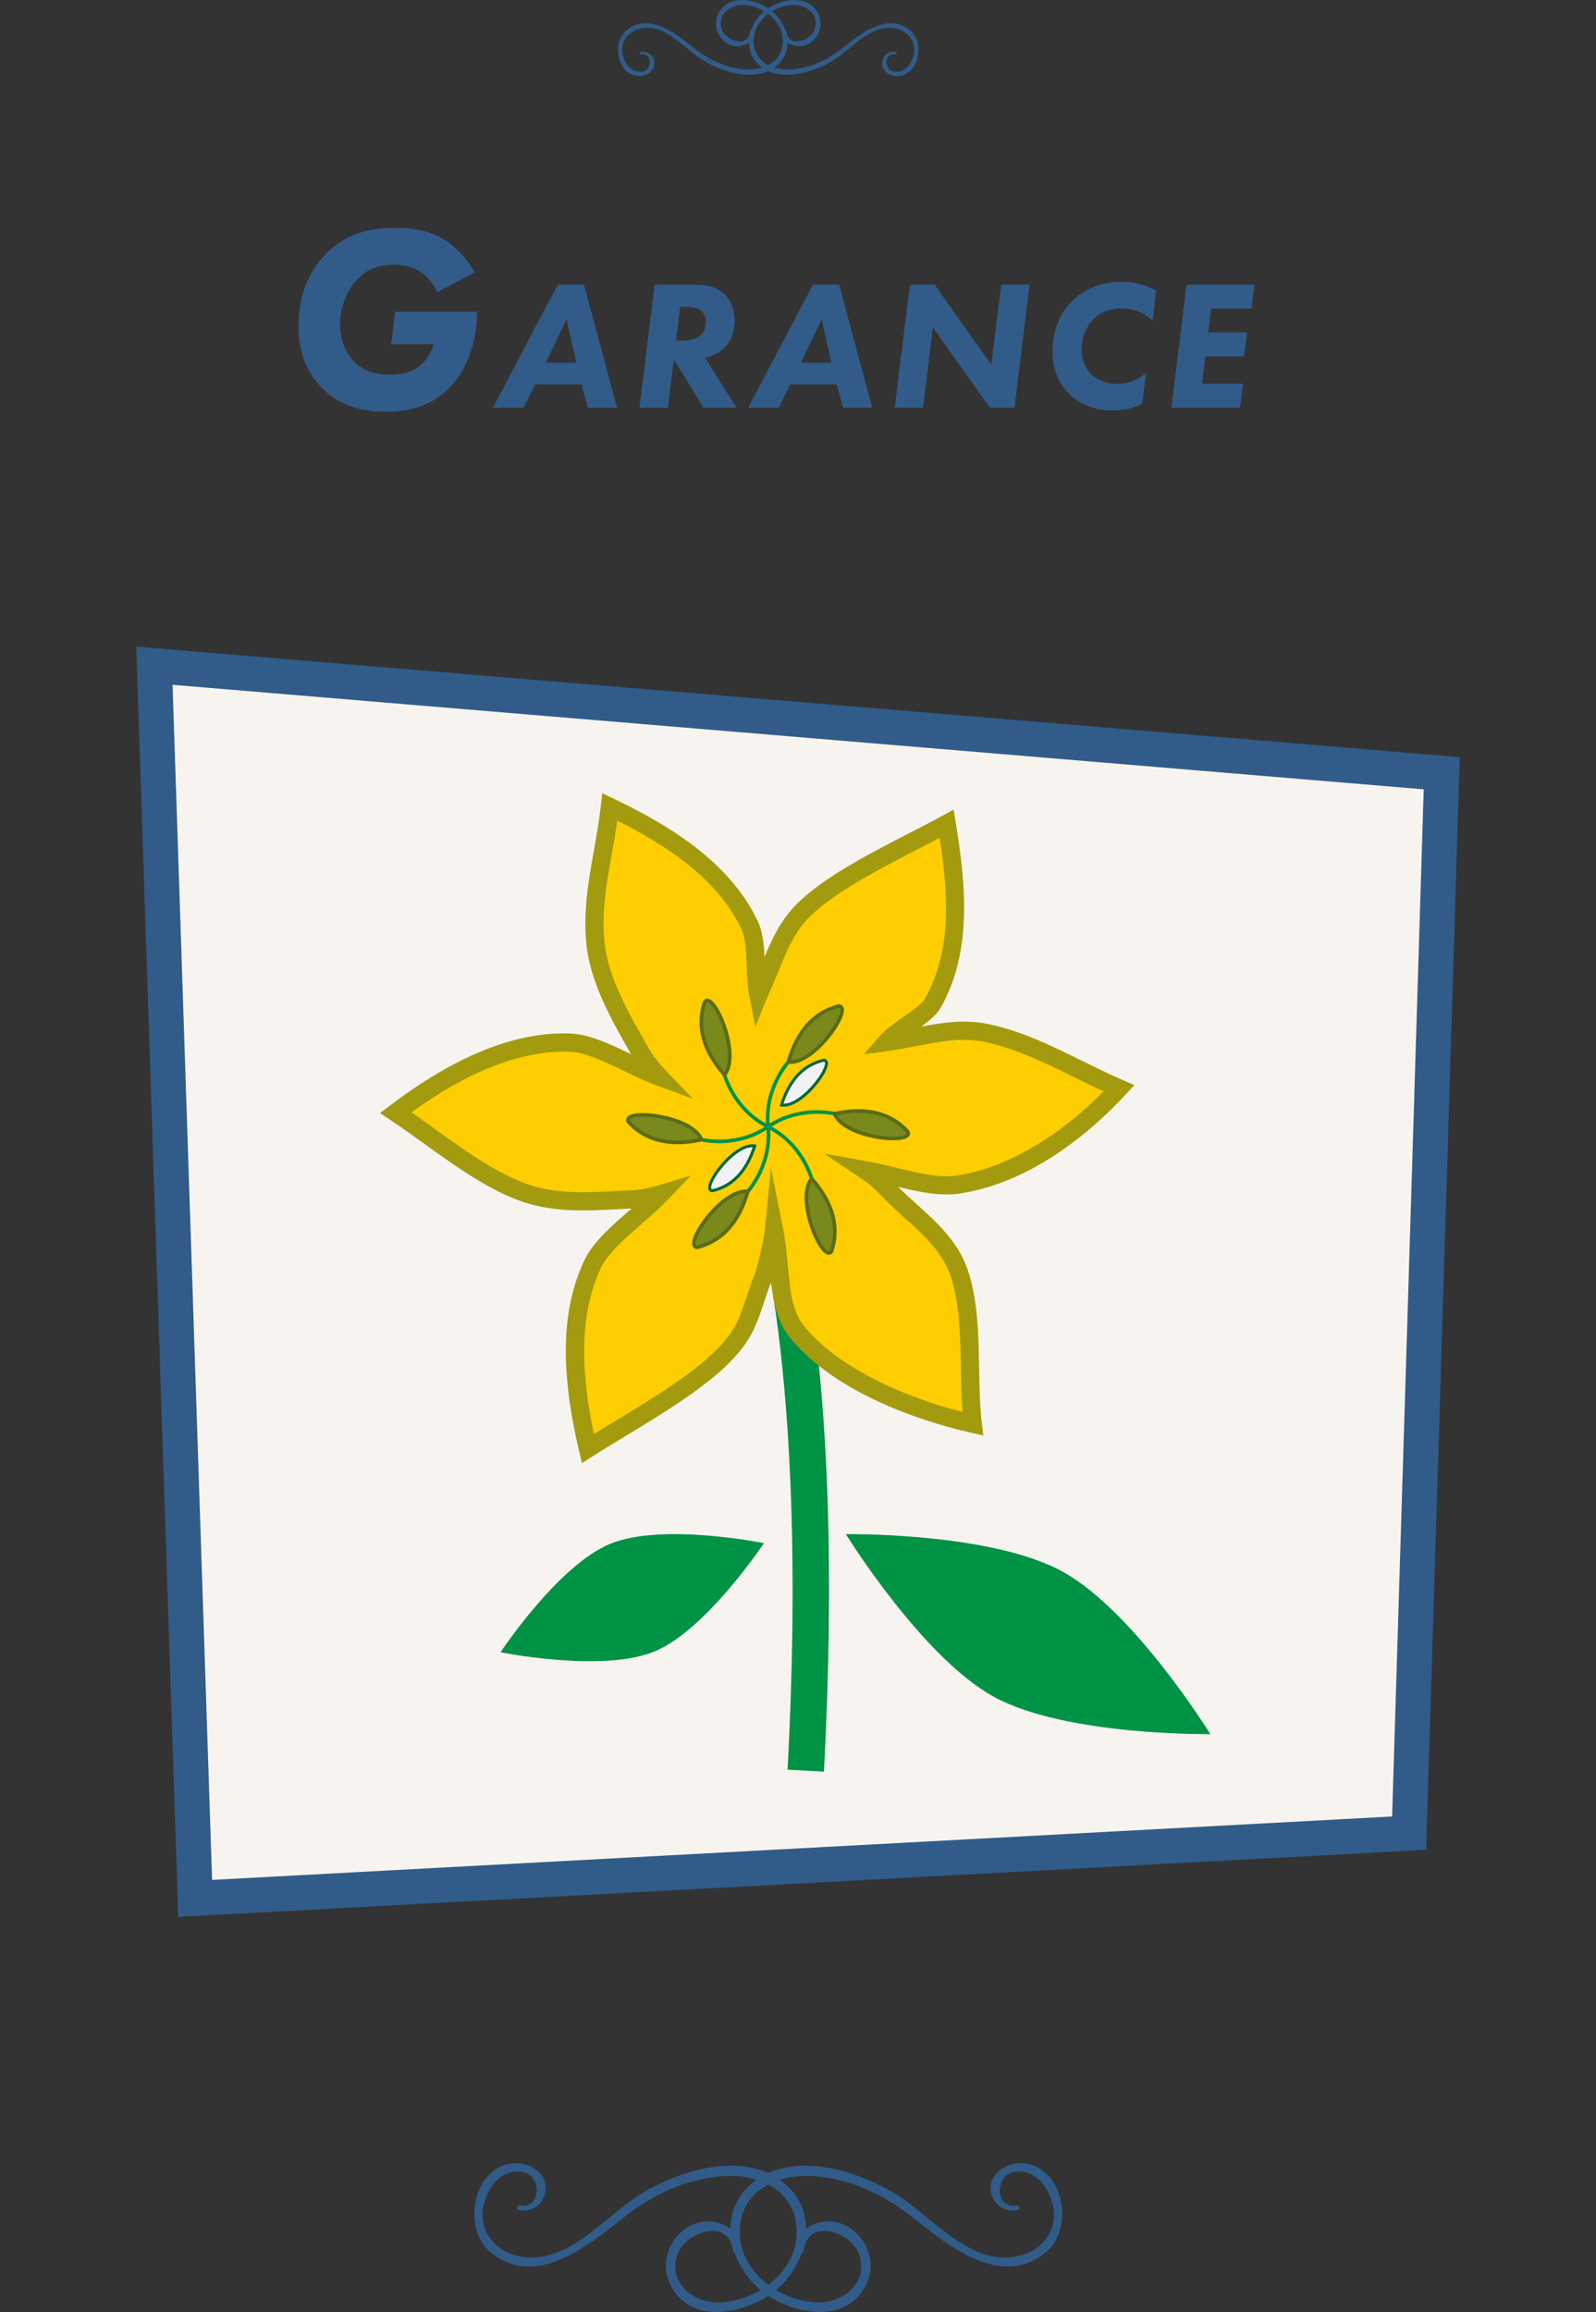
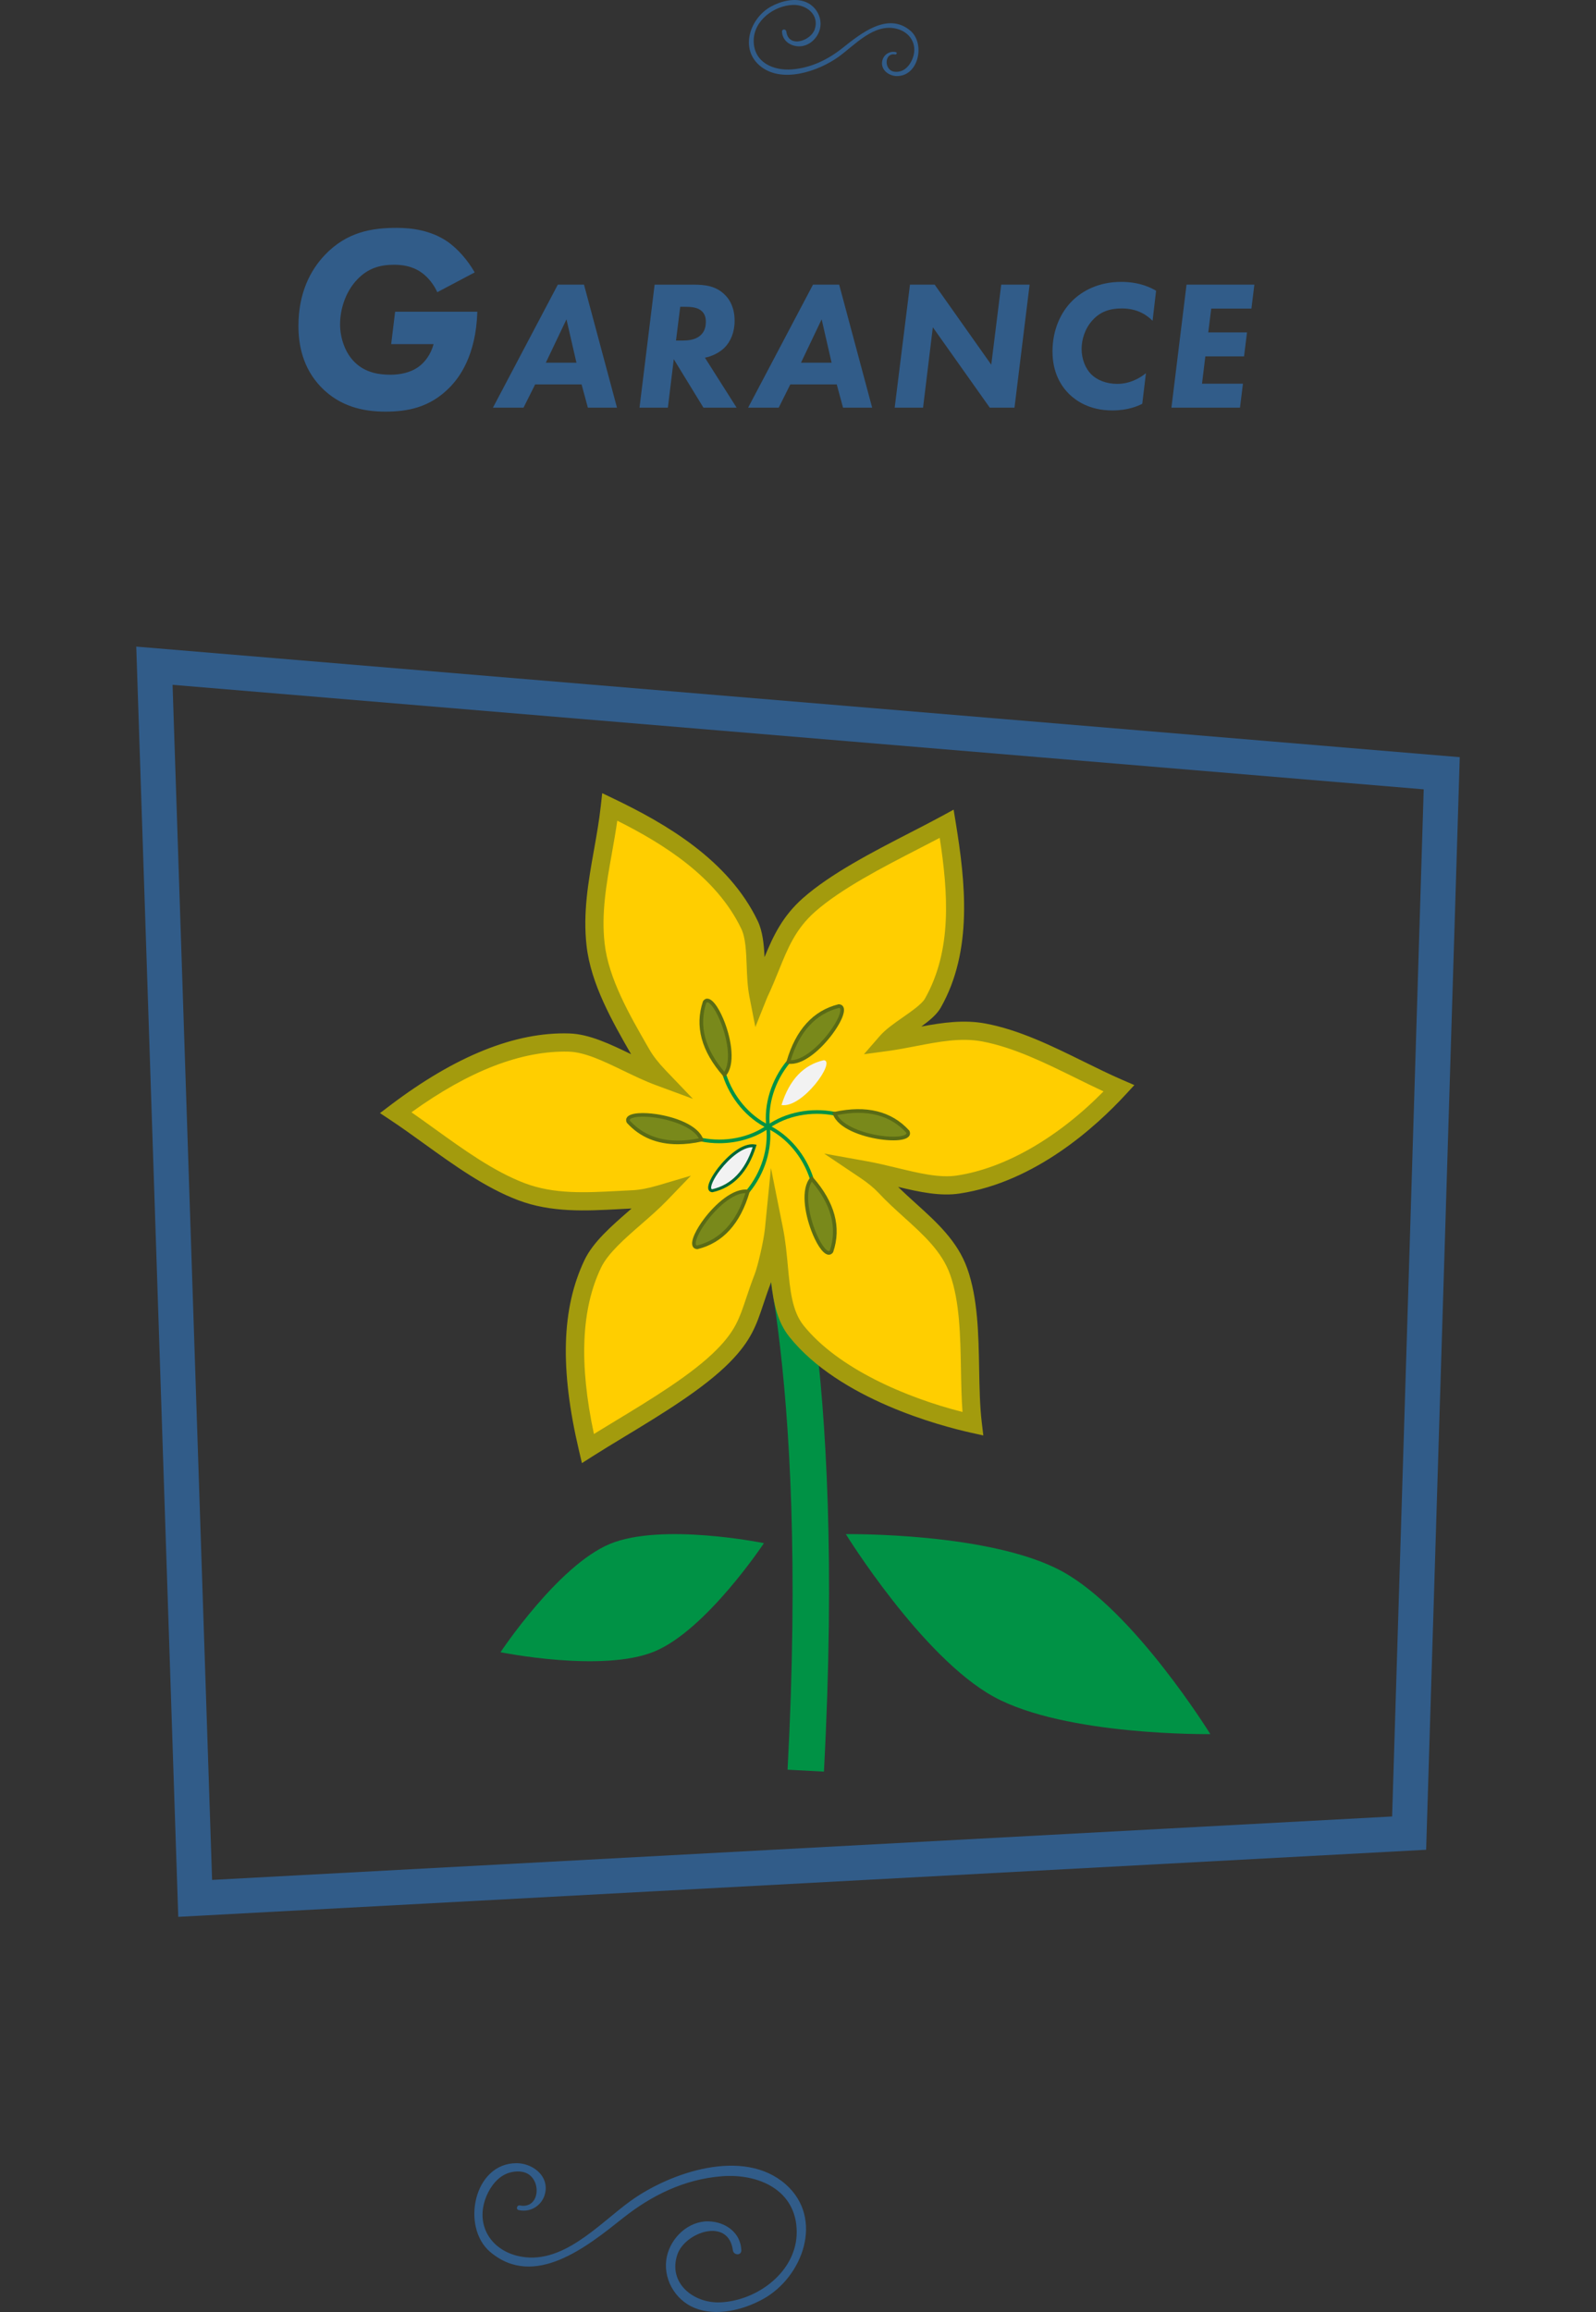
<svg xmlns="http://www.w3.org/2000/svg" version="1.1" id="Calque_1" x="0px" y="0px" width="175.72px" height="254.372px" viewBox="0 0 175.72 254.372" style="enable-background:new 0 0 175.72 254.372;" xml:space="preserve">
  <rect x="0" y="0" width="175.72" height="254.372" fill="#333333" stroke="none" />
  <polygon style="opacity:0;fill:#F7F4F0;stroke:#FFFFFF;stroke-width:30;stroke-miterlimit:10;" points="155.145,201.686   21.488,208.865 17.001,73.244 158.733,85.077 " />
  <g>
    <path style="fill:#315C89;" d="M43.504,34.296h9.05c-0.146,4.873-2.03,7.281-2.988,8.267c-2.204,2.292-4.728,2.727-7.135,2.727   c-2.466,0-5.048-0.58-7.107-2.727c-2.001-2.088-2.466-4.641-2.466-6.701c0-3.655,1.335-6.149,2.901-7.803   c2.437-2.553,5.192-2.988,7.919-2.988c1.74,0,3.713,0.29,5.453,1.421c1.276,0.841,2.407,2.205,3.133,3.481l-4.119,2.175   c-0.348-0.783-0.986-1.653-1.799-2.205c-1.015-0.696-2.117-0.812-2.958-0.812c-1.566,0-2.872,0.377-4.062,1.625   c-1.276,1.334-1.885,3.249-1.885,4.931c0,1.479,0.551,3.132,1.595,4.148c1.219,1.218,2.785,1.392,3.975,1.392   c0.898,0,2.117-0.174,3.074-0.87c0.696-0.493,1.363-1.392,1.653-2.495h-4.67L43.504,34.296z" />
    <path style="fill:#315C89;" d="M64.033,42.297h-5.114l-1.279,2.557h-3.368l7.144-13.536h2.882l3.633,13.536h-3.207L64.033,42.297z    M63.465,39.903l-1.096-4.769l-2.273,4.769H63.465z" />
    <path style="fill:#315C89;" d="M76.313,31.318c1.299,0,2.577,0.122,3.593,1.218c0.466,0.487,0.974,1.359,0.974,2.76   c0,1.279-0.446,2.293-1.116,2.963c-0.589,0.568-1.4,0.954-2.151,1.096l3.49,5.5h-3.652l-3.268-5.337l-0.649,5.337H70.41   l1.664-13.536L76.313,31.318L76.313,31.318z M74.427,37.467h0.771c0.508,0,1.279-0.061,1.827-0.487   c0.548-0.426,0.689-1.015,0.689-1.583c0-0.426-0.102-0.974-0.649-1.319c-0.405-0.264-0.994-0.325-1.704-0.325h-0.467L74.427,37.467   z" />
    <path style="fill:#315C89;" d="M92.127,42.297h-5.114l-1.278,2.557h-3.368l7.144-13.536h2.882l3.632,13.536h-3.206L92.127,42.297z    M91.559,39.903l-1.096-4.769l-2.272,4.769H91.559z" />
    <path style="fill:#315C89;" d="M98.504,44.854l1.685-13.536h2.719l6.23,8.808l1.096-8.808h3.126l-1.665,13.536h-2.719l-6.271-8.848   l-1.075,8.848H98.504z" />
    <path style="fill:#315C89;" d="M125.763,44.428c-0.446,0.223-1.542,0.73-3.288,0.73c-2.557,0-4.038-1.096-4.769-1.806   c-0.873-0.873-1.826-2.333-1.826-4.688c0-2.354,0.893-4.282,2.15-5.54c1.137-1.137,2.943-2.111,5.419-2.111   c2.09,0,3.349,0.69,3.836,0.974l-0.386,3.308c-0.548-0.548-1.583-1.36-3.39-1.36c-1.299,0-2.354,0.345-3.206,1.279   c-0.832,0.893-1.218,2.11-1.218,3.186c0,1.137,0.446,2.171,1.056,2.78c0.608,0.609,1.623,1.055,2.861,1.055   c1.339,0,2.415-0.568,3.166-1.177L125.763,44.428z" />
    <path style="fill:#315C89;" d="M137.781,33.956h-4.425l-0.324,2.618h4.262l-0.324,2.638h-4.263l-0.365,3.003h4.506l-0.325,2.638   h-7.549l1.664-13.536h7.468L137.781,33.956z" />
  </g>
  <g>
    <g>
      <g>
        <path style="fill:#315C89;" d="M83.604,7.185c2.376,2.088,6.51,0.661,8.732-0.941c1.799-1.297,3.874-3.695,6.363-3.086     c1.474,0.361,2.316,1.665,1.825,3.146c-0.187,0.565-0.575,1.161-1.118,1.432c-0.319,0.159-0.762,0.226-1.117,0.112     c-0.971-0.312-0.892-2.075,0.272-1.856c0.168,0.032,0.242-0.22,0.072-0.259c-0.743-0.171-1.45,0.349-1.52,1.125     c-0.081,0.899,0.806,1.51,1.634,1.512c2.421,0.005,3.134-3.597,1.488-4.991c-2.492-2.111-5.48,0.32-7.463,1.895     c-1.626,1.291-3.459,2.187-5.552,2.359C85.144,7.803,83,6.87,82.981,4.517c-0.018-2.235,2.218-3.894,4.317-3.976     c1.485-0.058,2.941,1.082,2.403,2.685c-0.426,1.267-2.878,2.115-3.126,0.248c-0.039-0.293-0.487-0.316-0.476,0     c0.033,0.992,0.902,1.608,1.86,1.624c1.12,0.019,2.098-0.907,2.33-1.974c0.26-1.197-0.436-2.437-1.556-2.895     c-1.225-0.5-2.751-0.114-3.862,0.501C82.632,1.968,81.423,5.267,83.604,7.185z" />
      </g>
      <g>
-         <path style="fill:#315C89;" d="M85.562,7.185c-2.376,2.088-6.51,0.661-8.732-0.941c-1.799-1.297-3.874-3.695-6.363-3.086     c-1.474,0.361-2.316,1.665-1.825,3.146c0.187,0.565,0.575,1.161,1.118,1.432c0.319,0.159,0.762,0.226,1.117,0.112     c0.971-0.312,0.892-2.075-0.272-1.856c-0.168,0.032-0.242-0.22-0.072-0.259c0.743-0.171,1.45,0.349,1.52,1.125     c0.081,0.899-0.806,1.51-1.634,1.512c-2.421,0.005-3.134-3.597-1.488-4.991c2.492-2.111,5.48,0.32,7.463,1.895     c1.626,1.291,3.459,2.187,5.552,2.359c2.077,0.17,4.221-0.763,4.24-3.116c0.018-2.235-2.218-3.894-4.317-3.976     c-1.485-0.058-2.941,1.082-2.403,2.685c0.426,1.267,2.878,2.115,3.126,0.248c0.039-0.293,0.487-0.316,0.476,0     c-0.033,0.992-0.902,1.608-1.86,1.624c-1.12,0.019-2.098-0.907-2.33-1.974c-0.26-1.197,0.436-2.437,1.556-2.895     c1.225-0.5,2.751-0.114,3.862,0.501C86.535,1.968,87.743,5.267,85.562,7.185z" />
-       </g>
+         </g>
    </g>
  </g>
  <g>
    <g>
-       <polygon style="fill:#F7F4F0;" points="155.145,201.686 21.488,208.865 17.001,73.244 158.733,85.077   " />
      <path style="fill:#315C89;" d="M19.626,210.897L15.002,71.141l145.717,12.165l-3.701,120.211L19.626,210.897z M19,75.346    l4.351,131.487l129.921-6.979l3.479-113.009L19,75.346z" />
    </g>
  </g>
  <g>
    <g>
      <g>
        <path style="fill:#315C89;" d="M86.497,240.318c-4.648-4.084-12.735-1.294-17.08,1.841c-3.518,2.538-7.578,7.228-12.446,6.037     c-2.884-0.706-4.53-3.256-3.57-6.154c0.366-1.104,1.124-2.272,2.188-2.802c0.623-0.311,1.491-0.443,2.185-0.22     c1.898,0.61,1.745,4.06-0.533,3.63c-0.329-0.062-0.473,0.43-0.14,0.507c1.453,0.335,2.837-0.683,2.974-2.201     c0.158-1.759-1.577-2.954-3.196-2.958c-4.736-0.01-6.13,7.037-2.912,9.763c4.876,4.13,10.72-0.626,14.598-3.706     c3.18-2.525,6.766-4.278,10.86-4.614c4.063-0.333,8.258,1.493,8.294,6.095c0.035,4.372-4.339,7.618-8.445,7.777     c-2.905,0.113-5.754-2.117-4.7-5.252c0.833-2.479,5.629-4.138,6.114-0.485c0.076,0.574,0.952,0.618,0.932,0     c-0.064-1.94-1.764-3.145-3.638-3.177c-2.19-0.036-4.104,1.774-4.558,3.861c-0.509,2.341,0.852,4.768,3.043,5.663     c2.397,0.979,5.38,0.222,7.555-0.98C88.401,250.522,90.766,244.069,86.497,240.318z" />
      </g>
      <g>
-         <path style="fill:#315C89;" d="M82.67,240.318c4.648-4.084,12.735-1.294,17.08,1.841c3.518,2.538,7.578,7.228,12.446,6.037     c2.884-0.706,4.53-3.256,3.57-6.154c-0.366-1.104-1.124-2.272-2.188-2.802c-0.623-0.311-1.491-0.443-2.185-0.22     c-1.898,0.61-1.745,4.06,0.533,3.63c0.329-0.062,0.473,0.43,0.14,0.507c-1.453,0.335-2.837-0.683-2.974-2.201     c-0.158-1.759,1.577-2.954,3.196-2.958c4.736-0.01,6.13,7.037,2.912,9.763c-4.876,4.13-10.72-0.626-14.598-3.706     c-3.18-2.525-6.766-4.278-10.86-4.614c-4.063-0.333-8.258,1.493-8.294,6.095c-0.035,4.372,4.339,7.618,8.445,7.777     c2.905,0.113,5.754-2.117,4.7-5.252c-0.833-2.479-5.629-4.138-6.114-0.485c-0.076,0.574-0.952,0.618-0.932,0     c0.064-1.94,1.764-3.145,3.638-3.177c2.19-0.036,4.104,1.774,4.558,3.861c0.509,2.341-0.852,4.768-3.043,5.663     c-2.397,0.979-5.38,0.222-7.555-0.98C80.766,250.522,78.399,244.069,82.67,240.318z" />
-       </g>
+         </g>
    </g>
  </g>
  <g>
    <path style="fill:#009245;" d="M109.415,186.681c-7.915-4.34-16.287-17.89-16.287-17.89s15.926-0.229,23.842,4.111   c7.915,4.34,16.287,17.89,16.287,17.89S117.33,191.021,109.415,186.681z" />
  </g>
  <g>
    <path style="fill:#009245;" d="M72.058,181.7c-5.721,2.367-16.951,0.082-16.951,0.082s6.332-9.552,12.052-11.919   s16.951-0.082,16.951-0.082S77.779,179.332,72.058,181.7z" />
  </g>
  <g>
    <path style="fill:#009245;" d="M90.714,194.92l-4.002-0.214c2.423-45.279-3.911-62.822-3.976-62.994l3.754-1.403   C86.765,131.042,93.181,148.813,90.714,194.92z" />
  </g>
  <g>
    <path style="fill:#FFCE00;" d="M105.49,130.326c6.736-1.01,13.092-5.578,17.709-10.584c-4.769-2.064-9.774-5.194-14.887-6.147   c-3.523-0.657-7.157,0.569-10.692,1.046c1.226-1.411,4.284-2.853,5.089-4.28c3.354-5.923,2.617-13.004,1.523-19.724   c-4.568,2.489-11.257,5.486-15.16,8.924c-3.15,2.781-3.695,5.915-5.49,9.71c-0.032,0.064-0.06,0.132-0.088,0.2   c-0.497-2.541-0.024-5.731-0.978-7.722c-2.945-6.139-9.233-10.022-15.372-12.968c-0.569,5.17-2.16,10.002-1.567,15.168   c0.477,4.172,2.965,8.383,5.057,12.026c0.453,0.789,1.118,1.631,1.928,2.477c-3.394-1.254-6.881-3.663-9.91-3.747   c-6.805-0.196-13.657,3.599-19.083,7.706c4.332,2.873,8.989,6.865,13.85,8.704c3.927,1.487,8.079,1.026,12.275,0.838   c0.894-0.04,1.928-0.244,3.03-0.569c-2.469,2.561-6.167,4.977-7.454,7.662c-2.933,6.143-2.104,13.697-0.545,20.326   c4.38-2.797,11.253-6.488,14.908-10.191c2.949-2.99,2.869-4.717,4.396-8.628c0.389-0.998,1.05-3.871,1.19-5.278   c0.84,4.197,0.313,8.484,2.473,11.177c4.256,5.314,12.764,8.716,19.412,10.195c-0.617-5.162,0.192-11.858-1.551-16.755   c-1.411-3.959-5.23-6.256-8.087-9.333c-0.569-0.609-1.322-1.222-2.2-1.811C98.857,129.392,102.468,130.779,105.49,130.326z" />
    <path style="fill:#A39B0D;" d="M64.07,160.976l-0.324-1.375c-2.117-9.003-1.921-15.671,0.617-20.986   c0.94-1.963,2.957-3.718,4.906-5.416c0.091-0.079,0.181-0.157,0.271-0.236c-0.453,0.021-0.905,0.045-1.357,0.069   c-3.678,0.195-7.485,0.397-11.121-0.979c-3.634-1.375-7.072-3.851-10.396-6.244c-1.268-0.913-2.465-1.774-3.652-2.562l-1.178-0.781   l1.127-0.853c7.158-5.419,13.765-8.099,19.717-7.909c2.196,0.062,4.531,1.188,6.789,2.277c0.005,0.002,0.011,0.005,0.016,0.008   c-2.086-3.63-4.425-7.733-4.903-11.925c-0.418-3.631,0.204-7.122,0.806-10.498c0.284-1.596,0.578-3.246,0.76-4.894l0.155-1.405   l1.274,0.611c5.682,2.726,12.617,6.716,15.842,13.438c0.55,1.147,0.688,2.564,0.756,3.993c0.948-2.312,1.971-4.5,4.234-6.499   c3.072-2.706,7.722-5.099,11.824-7.209c1.248-0.642,2.443-1.257,3.52-1.844l1.241-0.676l0.228,1.395   c1.069,6.571,1.912,14.106-1.641,20.379c-0.427,0.755-1.226,1.422-2.145,2.089c2.313-0.433,4.687-0.776,7.059-0.333   c3.722,0.694,7.327,2.469,10.814,4.186c1.484,0.73,2.886,1.421,4.288,2.027l1.295,0.561l-0.957,1.038   c-3.259,3.533-9.969,9.647-18.297,10.895l0,0c-2.124,0.318-4.377-0.163-6.754-0.732c0.646,0.639,1.329,1.257,1.997,1.86   c2.232,2.017,4.541,4.104,5.612,7.11c1.171,3.289,1.242,7.238,1.312,11.057c0.038,2.112,0.074,4.108,0.291,5.916l0.168,1.404   l-1.381-0.307c-3.291-0.732-14.457-3.655-19.977-10.546c-1.332-1.661-1.749-3.758-2.002-6.021c-0.348,0.904-0.614,1.7-0.85,2.407   c-0.779,2.333-1.342,4.018-3.712,6.421c-2.871,2.909-7.52,5.721-11.62,8.202c-1.243,0.752-2.423,1.466-3.462,2.129L64.07,160.976z    M76.071,129.351l-2.629,2.728c-0.868,0.9-1.879,1.78-2.856,2.631c-1.797,1.564-3.654,3.181-4.415,4.769   c-2.172,4.548-2.43,10.543-0.781,18.292c0.726-0.448,1.498-0.915,2.296-1.398c4.001-2.421,8.535-5.165,11.231-7.895   c2.043-2.071,2.492-3.418,3.237-5.648c0.255-0.765,0.545-1.633,0.938-2.641c0.341-0.875,0.993-3.666,1.127-5.012l0.662-6.67   l1.317,6.573c0.285,1.423,0.416,2.83,0.543,4.189c0.248,2.671,0.463,4.979,1.729,6.557c3.783,4.724,11.278,7.945,17.501,9.523   c-0.111-1.493-0.14-3.062-0.169-4.699c-0.066-3.658-0.135-7.441-1.195-10.421c-0.902-2.531-2.927-4.359-5.069-6.295   c-0.943-0.853-1.92-1.734-2.809-2.692c-0.502-0.538-1.184-1.097-2.024-1.661l-3.965-2.662l4.7,0.844   c1.118,0.201,2.233,0.47,3.312,0.73c2.405,0.581,4.68,1.13,6.59,0.844l0,0c5.297-0.794,11.124-4.146,16.156-9.259   c-1.027-0.476-2.062-0.985-3.073-1.483c-3.365-1.657-6.846-3.37-10.297-4.014c-2.343-0.437-4.758,0.029-7.313,0.522   c-1.001,0.193-2.037,0.393-3.061,0.531l-2.634,0.356l1.744-2.006c0.626-0.721,1.602-1.402,2.546-2.061   c0.98-0.685,2.092-1.46,2.427-2.054c3.005-5.306,2.556-11.591,1.626-17.686c-0.738,0.389-1.515,0.788-2.313,1.199   c-3.998,2.058-8.53,4.39-11.415,6.931c-2.143,1.892-3.001,4.012-3.995,6.468c-0.377,0.931-0.767,1.894-1.252,2.918   c-0.029,0.06-0.046,0.102-0.062,0.145l-1.262,3.153l-0.652-3.333c-0.215-1.101-0.26-2.281-0.303-3.423   c-0.06-1.573-0.116-3.058-0.596-4.06c-2.729-5.688-8.536-9.326-13.651-11.885c-0.175,1.229-0.39,2.439-0.601,3.62   c-0.603,3.383-1.172,6.578-0.788,9.918c0.438,3.826,2.712,7.782,4.718,11.272l0.213,0.37c0.399,0.697,0.999,1.465,1.782,2.283   l3.005,3.139l-4.076-1.506c-1.217-0.45-2.436-1.038-3.615-1.607c-2.163-1.043-4.206-2.029-5.976-2.079   c-5.166-0.14-10.979,2.095-17.323,6.671c0.83,0.575,1.668,1.179,2.538,1.805c3.219,2.318,6.548,4.714,9.935,5.996   c3.243,1.227,6.677,1.045,10.306,0.853c0.522-0.028,1.046-0.056,1.569-0.079c0.778-0.035,1.718-0.213,2.791-0.529L76.071,129.351z" />
  </g>
  <g>
    <path style="fill:#009245;" d="M84.373,123.987c-0.297-2.479,0.552-5.202,2.269-7.283l0.309,0.255   c-1.648,1.999-2.463,4.608-2.179,6.98L84.373,123.987z" />
  </g>
  <g>
    <path style="fill:#009245;" d="M82.487,131.221l-0.309-0.255c1.648-1.999,2.463-4.608,2.179-6.98l0.398-0.048   C85.053,126.418,84.204,129.14,82.487,131.221z" />
  </g>
  <g>
    <path style="fill:#009245;" d="M89.181,129.745c-0.796-2.465-2.556-4.557-4.708-5.595l0.174-0.361   c2.249,1.086,4.087,3.267,4.915,5.833L89.181,129.745z" />
  </g>
  <g>
-     <path style="fill:#009245;" d="M84.482,124.136c-2.249-1.085-4.087-3.266-4.915-5.833l0.381-0.123   c0.796,2.465,2.556,4.557,4.708,5.595L84.482,124.136z" />
+     <path style="fill:#009245;" d="M84.482,124.136c-2.249-1.085-4.087-3.266-4.915-5.833l0.381-0.123   c0.796,2.465,2.556,4.557,4.708,5.595z" />
  </g>
  <g>
    <path style="fill:#009245;" d="M84.684,124.133l-0.23-0.327c2.04-1.44,4.833-1.99,7.484-1.47l-0.078,0.394   C89.317,122.23,86.637,122.755,84.684,124.133z" />
  </g>
  <g>
    <path style="fill:#009245;" d="M79.178,125.781c-0.662,0-1.328-0.063-1.986-0.192l0.078-0.394c2.545,0.5,5.225-0.024,7.176-1.404   l0.23,0.327C83.144,125.202,81.183,125.781,79.178,125.781z" />
  </g>
  <g>
    <g>
      <path style="fill:#79891B;" d="M86.796,116.832c0.991-3.42,2.847-5.467,5.567-6.141C94.027,110.785,89.622,117.247,86.796,116.832    " />
      <path style="fill:#5A6B15;" d="M87.063,117.051c-0.101,0-0.2-0.007-0.298-0.021l-0.228-0.033l0.064-0.221    c1.008-3.478,2.929-5.59,5.711-6.28l0.029-0.007l0.03,0.001c0.229,0.013,0.402,0.123,0.489,0.31    c0.285,0.609-0.44,1.938-1.215,2.979C90.493,115.33,88.644,117.051,87.063,117.051z M87.06,116.651c0.001,0,0.003,0,0.005,0    c1.343,0,3.08-1.522,4.263-3.111c0.947-1.273,1.312-2.274,1.173-2.57c-0.011-0.023-0.029-0.064-0.122-0.076    C89.826,111.538,88.037,113.475,87.06,116.651z" />
    </g>
    <g>
      <path style="fill:#79891B;" d="M82.333,131.094c-0.991,3.42-2.847,5.467-5.567,6.141    C75.102,137.141,79.507,130.679,82.333,131.094" />
      <path style="fill:#5A6B15;" d="M76.785,137.437l-0.03-0.001c-0.229-0.013-0.402-0.123-0.489-0.31    c-0.285-0.61,0.441-1.939,1.216-2.98c1.228-1.65,3.25-3.479,4.881-3.25l0.228,0.033l-0.064,0.221    c-1.008,3.478-2.93,5.59-5.711,6.28L76.785,137.437z M82.063,131.275c-1.343,0-3.079,1.521-4.262,3.11    c-0.947,1.273-1.312,2.275-1.174,2.571c0.011,0.023,0.03,0.064,0.122,0.076c2.552-0.645,4.341-2.582,5.318-5.757    C82.068,131.275,82.066,131.275,82.063,131.275z" />
    </g>
    <g>
      <path style="fill:#79891B;" d="M89.371,129.684c2.347,2.677,3.073,5.343,2.176,7.998    C90.571,139.033,87.499,131.841,89.371,129.684" />
      <path style="fill:#5A6B15;" d="M91.257,138.05c-0.023,0-0.048-0.001-0.072-0.005c-0.667-0.088-1.396-1.417-1.856-2.63    c-0.729-1.923-1.193-4.612-0.108-5.863l0.15-0.173l0.151,0.172c2.387,2.722,3.132,5.479,2.215,8.194l-0.027,0.053    C91.59,137.963,91.433,138.05,91.257,138.05z M89.382,130.003c-0.728,1.13-0.381,3.417,0.321,5.27    c0.562,1.485,1.21,2.332,1.534,2.375c0.025,0.003,0.071,0.009,0.13-0.062C92.198,135.088,91.53,132.537,89.382,130.003z" />
    </g>
    <g>
      <path style="fill:#79891B;" d="M79.757,118.242c-2.347-2.677-3.073-5.343-2.176-7.998    C78.558,108.892,81.63,116.084,79.757,118.242" />
      <path style="fill:#5A6B15;" d="M79.759,118.547l-0.151-0.173c-2.387-2.722-3.132-5.479-2.215-8.194l0.027-0.053    c0.134-0.186,0.314-0.275,0.524-0.246c0.667,0.088,1.396,1.417,1.856,2.63c0.729,1.923,1.193,4.612,0.108,5.863L79.759,118.547z     M77.761,110.34c-0.831,2.498-0.163,5.048,1.985,7.583c0.728-1.13,0.381-3.417-0.321-5.27c-0.562-1.485-1.21-2.332-1.534-2.375    C77.864,110.273,77.819,110.269,77.761,110.34z" />
    </g>
    <g>
      <path style="fill:#79891B;" d="M91.899,122.533c3.48-0.755,6.163-0.096,8.05,1.975C100.657,126.018,92.878,125.216,91.899,122.533    " />
      <path style="fill:#5A6B15;" d="M98.36,125.464c-0.475,0-0.986-0.044-1.466-0.114c-2.036-0.295-4.616-1.191-5.185-2.748    l-0.078-0.216l0.224-0.049c3.542-0.768,6.312-0.083,8.241,2.036l0.033,0.049c0.097,0.208,0.083,0.413-0.039,0.578    C99.84,125.34,99.153,125.464,98.36,125.464z M92.183,122.679c0.637,1.184,2.806,1.99,4.77,2.274    c1.568,0.227,2.621,0.071,2.816-0.191c0.016-0.021,0.042-0.057,0.009-0.144C97.996,122.681,95.443,122.029,92.183,122.679z" />
    </g>
    <g>
      <path style="fill:#79891B;" d="M77.229,125.392c-3.48,0.755-6.163,0.096-8.05-1.975C68.472,121.908,76.251,122.709,77.229,125.392    " />
      <path style="fill:#5A6B15;" d="M74.626,125.893c-2.3,0-4.175-0.783-5.594-2.341l-0.033-0.049    c-0.097-0.208-0.083-0.413,0.039-0.578c0.4-0.541,1.915-0.534,3.196-0.349c2.036,0.295,4.616,1.192,5.185,2.748l0.078,0.216    l-0.224,0.049C76.337,125.791,75.453,125.893,74.626,125.893z M69.352,123.306c1.781,1.938,4.334,2.591,7.595,1.94    c-0.637-1.184-2.806-1.99-4.77-2.275c-1.569-0.228-2.622-0.072-2.816,0.191C69.344,123.183,69.318,123.22,69.352,123.306z" />
    </g>
  </g>
  <g>
    <path style="fill:#F2F2F2;" d="M86.041,121.578c0.871-2.783,2.425-4.427,4.664-4.932C92.066,116.752,88.347,121.966,86.041,121.578   " />
-     <path style="fill:#006837;" d="M86.295,121.762c-0.096,0-0.188-0.007-0.281-0.023l-0.186-0.031l0.057-0.179   c0.886-2.83,2.495-4.527,4.784-5.043l0.024-0.005l0.024,0.002c0.187,0.015,0.327,0.107,0.396,0.262   c0.223,0.504-0.395,1.581-1.048,2.419C89.104,120.401,87.58,121.762,86.295,121.762z M86.26,121.434c0.012,0,0.023,0,0.035,0   c1.096,0,2.526-1.205,3.512-2.472c0.799-1.027,1.114-1.841,1.007-2.085c-0.009-0.02-0.024-0.054-0.099-0.065   C88.614,117.296,87.116,118.85,86.26,121.434z" />
  </g>
  <g>
    <path style="fill:#F2F2F2;" d="M83.088,126.078c-0.871,2.783-2.425,4.427-4.664,4.932C77.062,130.904,80.782,125.69,83.088,126.078   " />
    <path style="fill:#006837;" d="M78.436,131.175l-0.024-0.002c-0.187-0.015-0.327-0.107-0.396-0.262   c-0.223-0.504,0.395-1.58,1.047-2.418c1.033-1.329,2.703-2.806,4.053-2.577l0.186,0.031l-0.057,0.179   c-0.885,2.83-2.494,4.526-4.784,5.043L78.436,131.175z M82.834,126.222c-1.096,0-2.527,1.205-3.513,2.473   c-0.798,1.026-1.113,1.84-1.006,2.084c0.009,0.019,0.024,0.053,0.099,0.064c2.102-0.484,3.6-2.039,4.455-4.622   C82.857,126.222,82.846,126.222,82.834,126.222z" />
  </g>
</svg>